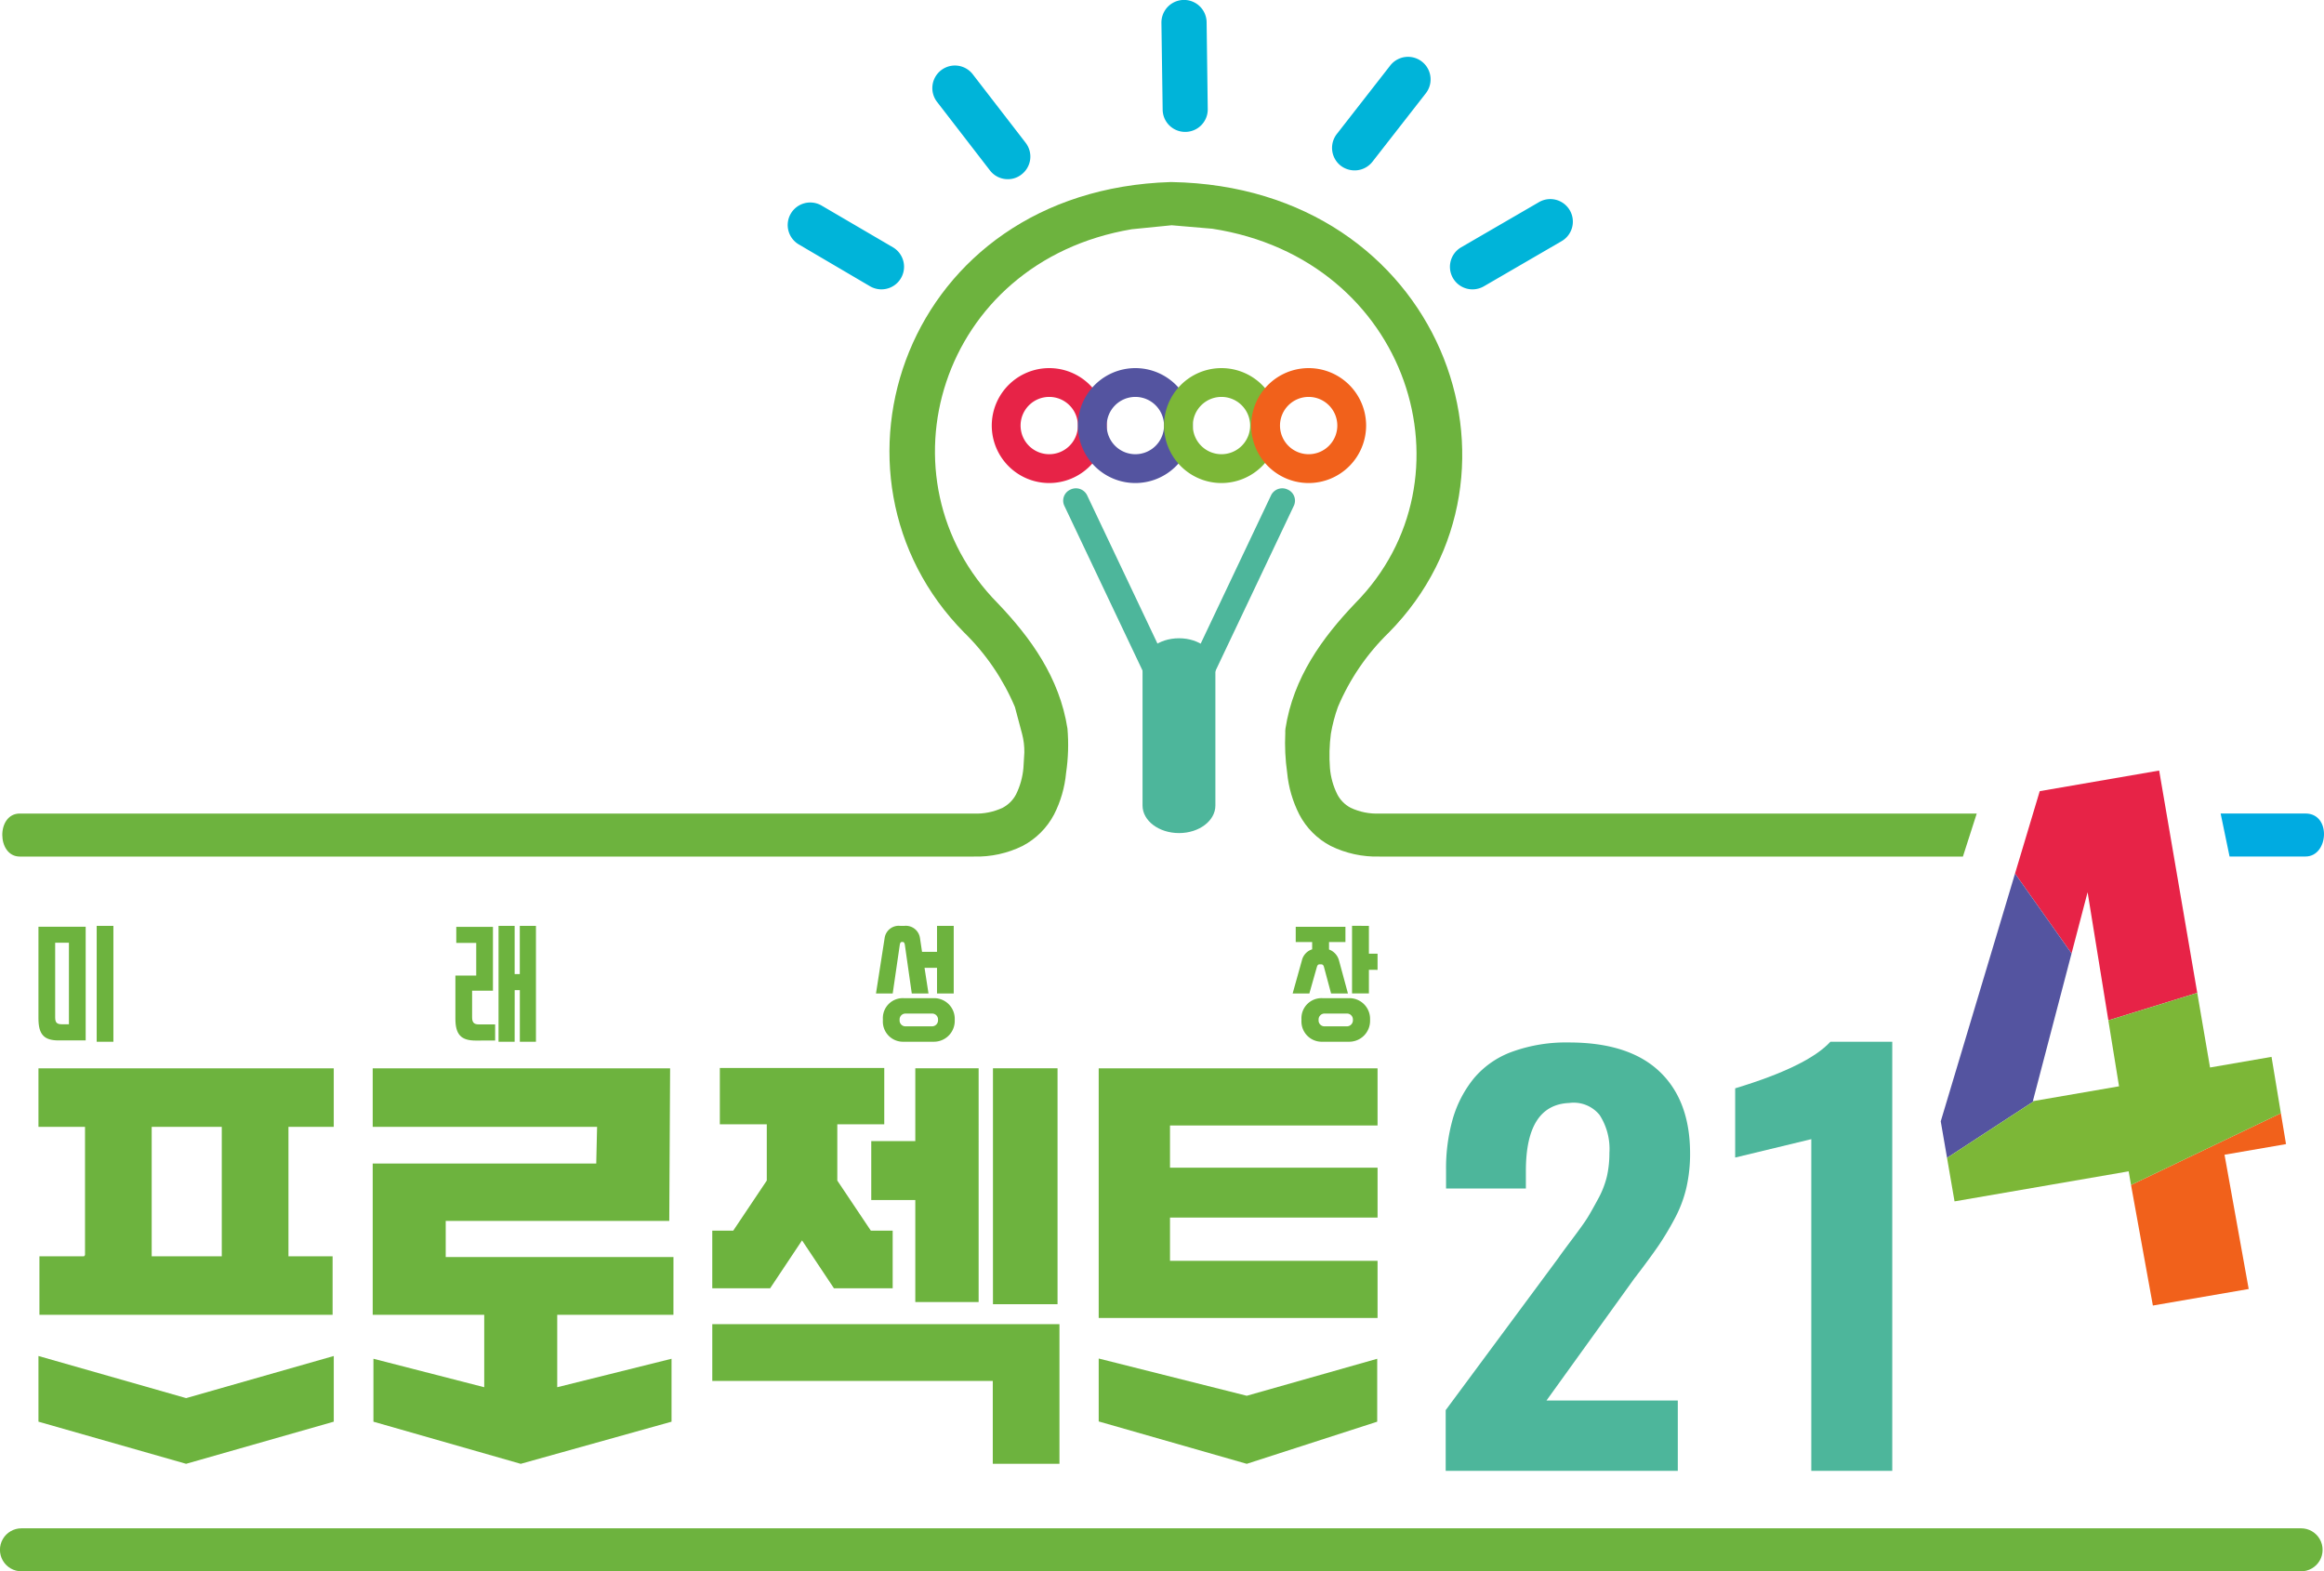
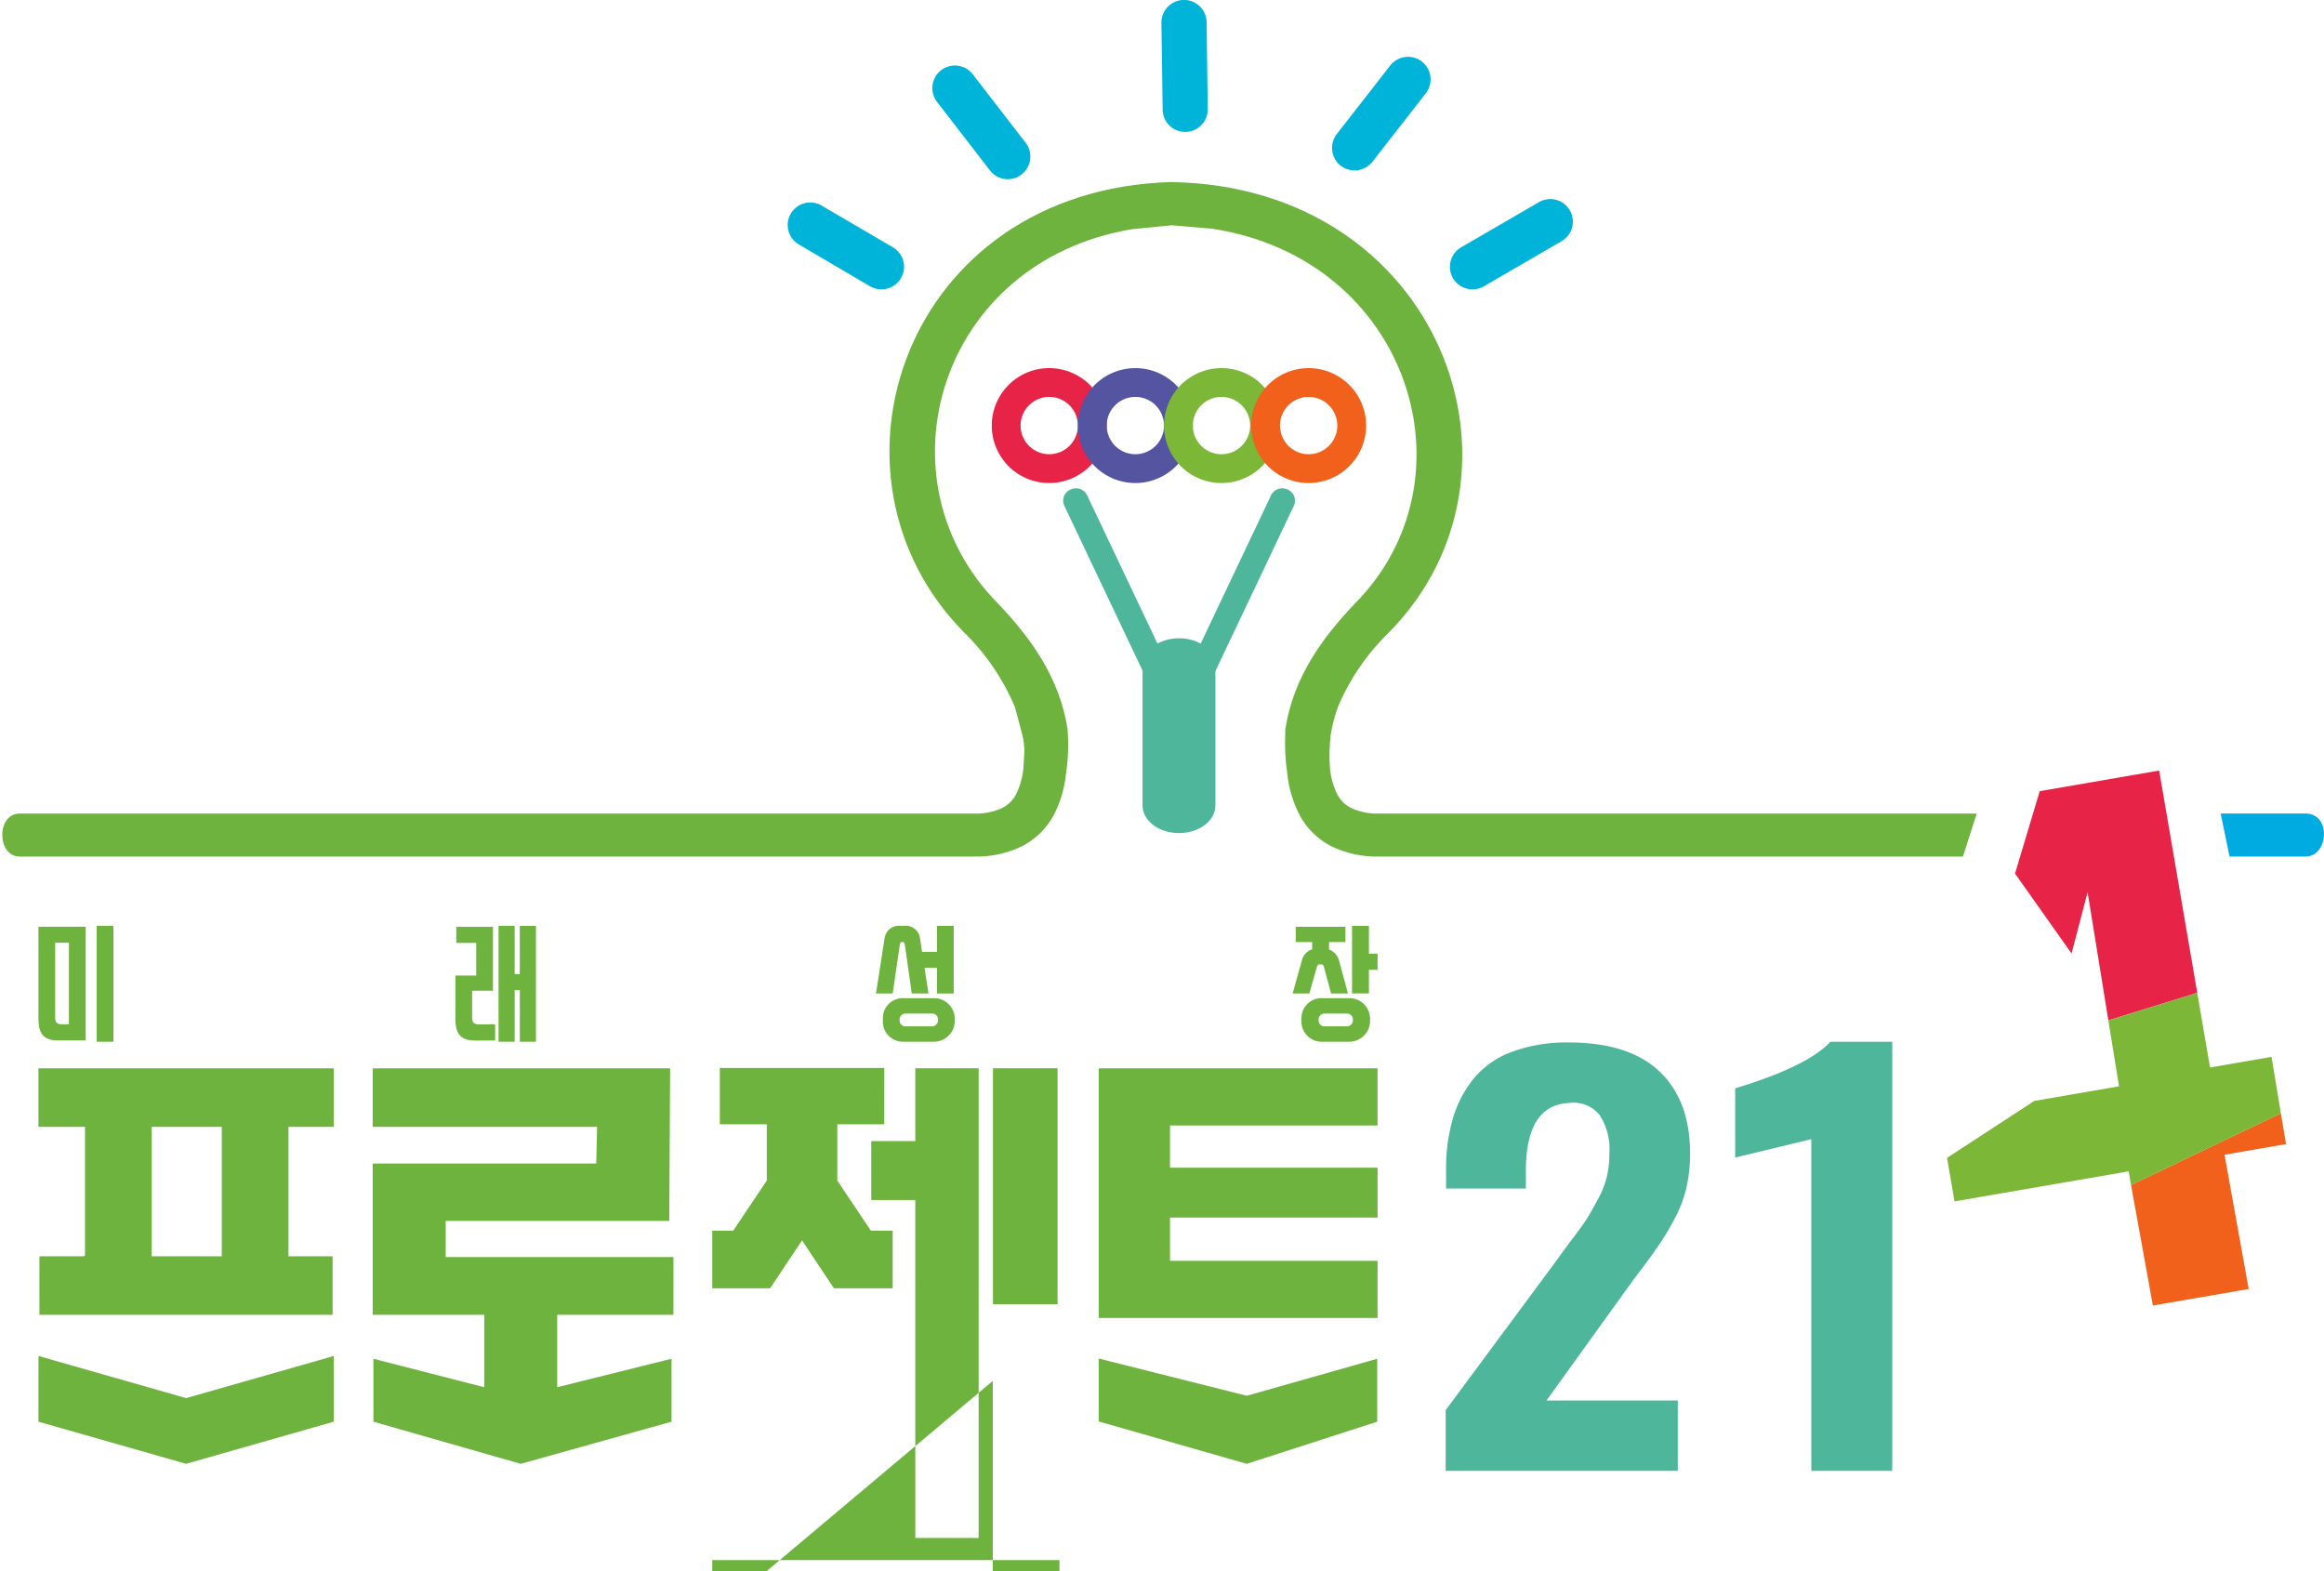
<svg xmlns="http://www.w3.org/2000/svg" xmlns:xlink="http://www.w3.org/1999/xlink" width="331.641" height="224.235" viewBox="0 0 331.641 224.235">
  <defs>
    <clipPath id="clip-path">
      <path id="패스_162" data-name="패스 162" d="M271.037,214.4c-38.073,1.179-51.615,41.88-29.474,64.29a32.5,32.5,0,0,1,7.242,10.63l1.015,3.807a9.857,9.857,0,0,1,.329,2.672l-.133,2.225a10.623,10.623,0,0,1-1.031,3.719,4.539,4.539,0,0,1-1.941,1.955,8.777,8.777,0,0,1-4.122.821H106.791c-3.359,0-3.285,6.137,0,6.137H242.922a14.836,14.836,0,0,0,6.988-1.522,10.712,10.712,0,0,0,4.479-4.479,16.352,16.352,0,0,0,1.717-5.943,27.274,27.274,0,0,0,.194-6.33c-1.135-7.256-5.241-12.946-9.944-17.871-17.483-17.693-8.481-48.733,19.125-53.376l5.689-.567,5.794.493c28.188,4.344,37.893,35.742,20.395,53.451-4.719,4.942-8.825,10.629-9.945,17.871a3.23,3.23,0,0,0-.029.657,30.108,30.108,0,0,0,.269,5.658,16.619,16.619,0,0,0,1.732,5.957,10.59,10.59,0,0,0,4.464,4.479,14.832,14.832,0,0,0,6.987,1.522h83.248l1.971-6.137h-85.22a8.781,8.781,0,0,1-4.122-.821,4.512,4.512,0,0,1-1.925-1.955,10.306,10.306,0,0,1-1.03-3.719,23.748,23.748,0,0,1,.134-4.9,22.514,22.514,0,0,1,1-3.807,32.272,32.272,0,0,1,7.257-10.615c22.38-22.649,7.51-63.6-30.951-64.3Z" transform="translate(-104.299 -214.395)" fill="none" />
    </clipPath>
    <linearGradient id="linear-gradient" x1="-0.458" y1="1.86" x2="-0.454" y2="1.86" gradientUnits="objectBoundingBox">
      <stop offset="0" stop-color="#00b4d9" />
      <stop offset="1" stop-color="#6db33e" />
    </linearGradient>
    <clipPath id="clip-path-2">
      <path id="패스_192" data-name="패스 192" d="M107.061,390.318a3.068,3.068,0,0,0,0,6.137H432.373a3.068,3.068,0,0,0,0-6.137Z" transform="translate(-104 -390.318)" fill="none" />
    </clipPath>
    <linearGradient id="linear-gradient-2" x1="-0.341" y1="36.557" x2="-0.337" y2="36.557" xlink:href="#linear-gradient" />
  </defs>
  <g id="그룹_164" data-name="그룹 164" transform="translate(-104 -190.612)">
    <g id="그룹_157" data-name="그룹 157" transform="translate(104.327 216.585)">
      <g id="그룹_156" data-name="그룹 156" clip-path="url(#clip-path)">
        <rect id="사각형_85" data-name="사각형 85" width="265.318" height="270.4" transform="matrix(0.693, -0.721, 0.721, 0.693, -48.959, 49.984)" fill="url(#linear-gradient)" />
      </g>
    </g>
    <g id="그룹_158" data-name="그룹 158" transform="translate(216.446 190.612)">
      <path id="패스_163" data-name="패스 163" d="M220.209,229.466a3.292,3.292,0,0,1-1.522-.432l-10.12-5.945a3.215,3.215,0,1,1,3.24-5.553l10.134,5.929a3.224,3.224,0,0,1-1.731,6" transform="translate(-206.964 -188.174)" fill="#00b4d9" />
      <path id="패스_164" data-name="패스 164" d="M296.779,229.507a3.22,3.22,0,0,1-1.718-6l11.048-6.412a3.219,3.219,0,1,1,3.254,5.554L298.3,229.074a3.3,3.3,0,0,1-1.523.432" transform="translate(-198.998 -188.214)" fill="#00b4d9" />
      <path id="패스_165" data-name="패스 165" d="M236.491,215.391a3.2,3.2,0,0,1-2.448-1.255l-7.529-9.754a3.221,3.221,0,1,1,5.107-3.926l7.529,9.754a3.214,3.214,0,0,1-.6,4.509,3.137,3.137,0,0,1-2.06.672" transform="translate(-205.225 -189.821)" fill="#00b4d9" />
      <path id="패스_166" data-name="패스 166" d="M281.386,214.245a3.277,3.277,0,0,1-2.075-.656,3.229,3.229,0,0,1-.582-4.525l7.637-9.792a3.221,3.221,0,0,1,5.107,3.926l-7.638,9.794a3.224,3.224,0,0,1-2.448,1.253" transform="translate(-200.416 -189.93)" fill="#00b4d9" />
      <path id="패스_167" data-name="패스 167" d="M259.147,209.434a3.208,3.208,0,0,1-3.21-3.225l-.176-12.388a3.225,3.225,0,0,1,6.45.014l.161,12.388a3.209,3.209,0,0,1-3.225,3.211" transform="translate(-202.469 -190.612)" fill="#00b4d9" />
    </g>
    <path id="패스_168" data-name="패스 168" d="M195.616,365.385H152.7V343.8h31.9l.121-5.24H152.7v-8.349h42.442l-.121,21.773h-31.9v5.16h32.5Zm-42.811,15.252v-8.98l15.812,4.062v-10.9h10.416v10.9l16.312-4.062v8.98l-21.52,6.012Z" transform="translate(4.485 12.857)" fill="#6db33e" />
-     <path id="패스_169" data-name="패스 169" d="M237.126,330.213h9.217v33.665h-9.217Zm-2.043,33.353h-9.038V349.015h-6.286V340.6h6.286V330.213h9.038Zm-38.01,11.26v-8.1h49.543v19.925H237.1V374.825ZM221.614,338.2h-6.7v8.033l4.788,7.15h3.114V361.6H214.43l-4.549-6.831-4.549,6.831h-8.261V353.38h2.992l4.788-7.15V338.2h-6.7v-8.033h23.465Z" transform="translate(8.572 12.852)" fill="#6db33e" />
+     <path id="패스_169" data-name="패스 169" d="M237.126,330.213h9.217v33.665h-9.217m-2.043,33.353h-9.038V349.015h-6.286V340.6h6.286V330.213h9.038Zm-38.01,11.26v-8.1h49.543v19.925H237.1V374.825ZM221.614,338.2h-6.7v8.033l4.788,7.15h3.114V361.6H214.43l-4.549-6.831-4.549,6.831h-8.261V353.38h2.992l4.788-7.15V338.2h-6.7v-8.033h23.465Z" transform="translate(8.572 12.852)" fill="#6db33e" />
    <g id="그룹_159" data-name="그룹 159" transform="translate(109.487 322.735)">
      <path id="패스_170" data-name="패스 170" d="M119.72,328.131h-2.385V311.593h2.385Zm-8.31-3.454c0,.712.25.962.963.962h1V314H111.41Zm-2.386-12.956h6.74v16.222h-3.852c-2.03,0-2.889-.776-2.889-3.142Z" transform="translate(-109.024 -311.593)" fill="#6db33e" />
      <path id="패스_171" data-name="패스 171" d="M171.961,328.131h-2.3V311.594h2.3v6.886h.733v-6.886H175v16.537h-2.3v-7.367h-.733Zm-5.569-.169c-2.092,0-2.887-.878-2.887-3.118v-6.154h2.973v-4.667h-2.847v-2.284h5.233v9.106H165.89v3.788c0,.755.273,1.025.964,1.025h2.323v2.3Z" transform="translate(-104.006 -311.593)" fill="#6db33e" />
      <path id="패스_172" data-name="패스 172" d="M221.833,325.074a.836.836,0,0,0,.9.858h3.685a.858.858,0,0,0,.9-.858v-.127a.841.841,0,0,0-.9-.836h-3.685a.841.841,0,0,0-.9.836Zm.586,3.057a2.874,2.874,0,0,1-2.972-2.995v-.251a2.844,2.844,0,0,1,2.972-2.972h4.312a2.942,2.942,0,0,1,2.972,2.972v.251a2.975,2.975,0,0,1-2.972,2.995Zm-1.57-6.887h-2.385l1.234-7.912a2.034,2.034,0,0,1,2.219-1.739h.606a2.041,2.041,0,0,1,2.219,1.739l.293,1.967h2.137v-3.706h2.384v9.651h-2.384v-3.665h-1.781l.566,3.665h-2.386l-.983-6.907c-.043-.272-.126-.441-.293-.441h-.146c-.169,0-.252.148-.295.441Z" transform="translate(-98.945 -311.593)" fill="#6db33e" />
      <path id="패스_173" data-name="패스 173" d="M283.79,311.593v3.977h1.236v2.3H283.79v3.37h-2.406v-9.651Zm-7.179,13.481a.837.837,0,0,0,.9.858h3.075a.864.864,0,0,0,.923-.858v-.127a.849.849,0,0,0-.923-.836h-3.075a.842.842,0,0,0-.9.836Zm.545,3.057a2.892,2.892,0,0,1-2.992-2.995v-.251a2.862,2.862,0,0,1,2.992-2.972h3.809a2.946,2.946,0,0,1,2.992,2.972v.251a2.978,2.978,0,0,1-2.992,2.995Zm-1.863-6.887h-2.386l1.318-4.709a2.177,2.177,0,0,1,1.467-1.592V313.9h-2.345v-2.174h7.094V313.9H278.1v1.068a2.284,2.284,0,0,1,1.424,1.572l1.277,4.709h-2.406l-1-3.726c-.064-.273-.168-.439-.441-.439h-.167c-.272,0-.356.146-.439.439Z" transform="translate(-93.931 -311.593)" fill="#6db33e" />
    </g>
    <path id="패스_174" data-name="패스 174" d="M109.024,367.8v9.373l21.071,6.012,21.071-6.012V367.8L130.1,373.811Z" transform="translate(0.463 16.319)" fill="#6db33e" />
    <path id="패스_175" data-name="패스 175" d="M135.185,357.033h-10V338.559h10Zm-26.161-26.824v8.35h6.645v18.3l-.137.174h-6.369v8.353H151v-8.353h-6.3V338.559h6.464v-8.35Z" transform="translate(0.463 12.857)" fill="#6db33e" />
    <path id="패스_176" data-name="패스 176" d="M247.566,368.131v8.979l21.129,6.047,18.615-6.012v-8.979l-18.615,5.281Z" transform="translate(13.222 16.349)" fill="#6db33e" />
    <path id="패스_177" data-name="패스 177" d="M287.359,338.367v-8.158H247.566v35.629h39.794v-8.16H257.74V351.51h29.62v-7.117H257.74v-6.026Z" transform="translate(13.222 12.857)" fill="#6db33e" />
    <g id="그룹_160" data-name="그룹 160" transform="translate(245.525 243.139)">
      <path id="패스_178" data-name="패스 178" d="M341.594,387.973V340.639l-10.862,2.623v-9.878q10.374-3.14,13.588-6.649h8.828v61.237Z" transform="translate(-224.643 -230.602)" fill="#4db69b" />
      <path id="패스_179" data-name="패스 179" d="M292.906,387.965V379.3l16.081-21.716q.367-.545,1.994-2.714t2.156-3.025q.529-.855,1.485-2.623a13.026,13.026,0,0,0,1.3-3.316,15.111,15.111,0,0,0,.345-3.3,8.909,8.909,0,0,0-1.4-5.429,4.758,4.758,0,0,0-4.332-1.711q-6.184.254-6.185,9.692v2.514H292.958v-2.588a25.84,25.84,0,0,1,.976-7.413,16.332,16.332,0,0,1,3.01-5.74,12.8,12.8,0,0,1,5.472-3.787,22.576,22.576,0,0,1,8.075-1.313q8.545,0,12.917,4.135t4.374,11.715a21.689,21.689,0,0,1-.53,4.882,17.819,17.819,0,0,1-1.708,4.482,42.412,42.412,0,0,1-2.2,3.679q-1.017,1.492-2.807,3.862c-.135.171-.237.3-.306.4s-.155.212-.264.345-.2.262-.285.382l-12.394,17.215h18.741v10.039Z" transform="translate(-228.127 -230.593)" fill="#4db69b" />
      <path id="패스_180" data-name="패스 180" d="M241.793,242.822a4.089,4.089,0,1,0,4.09,4.089,4.094,4.094,0,0,0-4.09-4.089m0,12.292a8.2,8.2,0,1,1,8.2-8.2,8.211,8.211,0,0,1-8.2,8.2" transform="translate(-233.59 -238.709)" fill="#e72347" />
      <path id="패스_181" data-name="패스 181" d="M253.048,242.822a4.089,4.089,0,1,0,4.09,4.089,4.094,4.094,0,0,0-4.09-4.089m0,12.292a8.2,8.2,0,1,1,8.2-8.2,8.212,8.212,0,0,1-8.2,8.2" transform="translate(-232.553 -238.709)" fill="#5454a0" />
      <path id="패스_182" data-name="패스 182" d="M264.3,242.822a4.089,4.089,0,1,0,4.089,4.089,4.094,4.094,0,0,0-4.089-4.089m0,12.292a8.2,8.2,0,1,1,8.2-8.2,8.211,8.211,0,0,1-8.2,8.2" transform="translate(-231.517 -238.709)" fill="#7cb737" />
      <path id="패스_183" data-name="패스 183" d="M275.692,242.822a4.089,4.089,0,1,0,4.089,4.089,4.094,4.094,0,0,0-4.089-4.089m0,12.292a8.2,8.2,0,1,1,8.2-8.2,8.211,8.211,0,0,1-8.2,8.2" transform="translate(-230.468 -238.709)" fill="#f1611b" />
      <path id="패스_184" data-name="패스 184" d="M257.049,283.006a1.769,1.769,0,0,1-2.018-.927l-11.965-25.217a1.724,1.724,0,0,1,.908-2.268,1.779,1.779,0,0,1,2.356.8L258.3,280.624a1.712,1.712,0,0,1-.909,2.268,1.351,1.351,0,0,1-.342.114" transform="translate(-232.731 -237.262)" fill="#4db69b" />
      <path id="패스_185" data-name="패스 185" d="M260.4,283.006a1.769,1.769,0,0,0,2.018-.927l11.965-25.217a1.724,1.724,0,0,0-.908-2.268,1.778,1.778,0,0,0-2.356.8l-11.97,25.232a1.712,1.712,0,0,0,.909,2.268,1.35,1.35,0,0,0,.342.114" transform="translate(-231.25 -237.262)" fill="#4db69b" />
    </g>
    <path id="패스_186" data-name="패스 186" d="M377.657,308.664l2.961,18.283,12.688-3.923L387.869,291.3l-17.042,2.942L367.3,306l8.067,11.4Z" transform="translate(24.249 9.273)" fill="#e72347" />
-     <path id="패스_187" data-name="패스 187" d="M370.739,337.238l5.522-21.074-8.067-11.4-10.6,35.356.9,5.209,12.451-8.126Z" transform="translate(23.355 10.513)" fill="#5454a0" />
    <path id="패스_188" data-name="패스 188" d="M403.841,336.076l-21.382,10.244,3.117,17.2,13.674-2.36L395.8,342l8.776-1.515Z" transform="translate(25.645 13.397)" fill="#f1611b" />
    <path id="패스_189" data-name="패스 189" d="M404.723,329.483,395.947,331l-1.824-10.649-12.688,3.922,1.525,9.411-12.093,2.087-12.451,8.126,1.071,6.209,24.849-4.289.337,1.954,21.382-10.244Z" transform="translate(23.431 11.948)" fill="#7cb737" />
    <g id="그룹_161" data-name="그룹 161" transform="translate(267.048 281.696)">
      <path id="패스_190" data-name="패스 190" d="M258.493,301.815c-2.867,0-5.2-1.762-5.2-3.927V277.941c0-2.165,2.328-3.926,5.2-3.926h.014c2.867,0,5.182,1.762,5.182,3.926v19.947c0,2.166-2.315,3.927-5.182,3.927Z" transform="translate(-253.298 -274.015)" fill="#4db69b" />
      <path id="패스_191" data-name="패스 191" d="M394.167,296.914h12.111c3.718,0,3.315,6.136,0,6.136H395.44Z" transform="translate(-240.324 -271.906)" fill="#00abe1" />
    </g>
    <g id="그룹_163" data-name="그룹 163" transform="translate(104 408.71)">
      <g id="그룹_162" data-name="그룹 162" clip-path="url(#clip-path-2)">
-         <rect id="사각형_86" data-name="사각형 86" width="331.434" height="6.136" fill="url(#linear-gradient-2)" />
-       </g>
+         </g>
    </g>
  </g>
</svg>